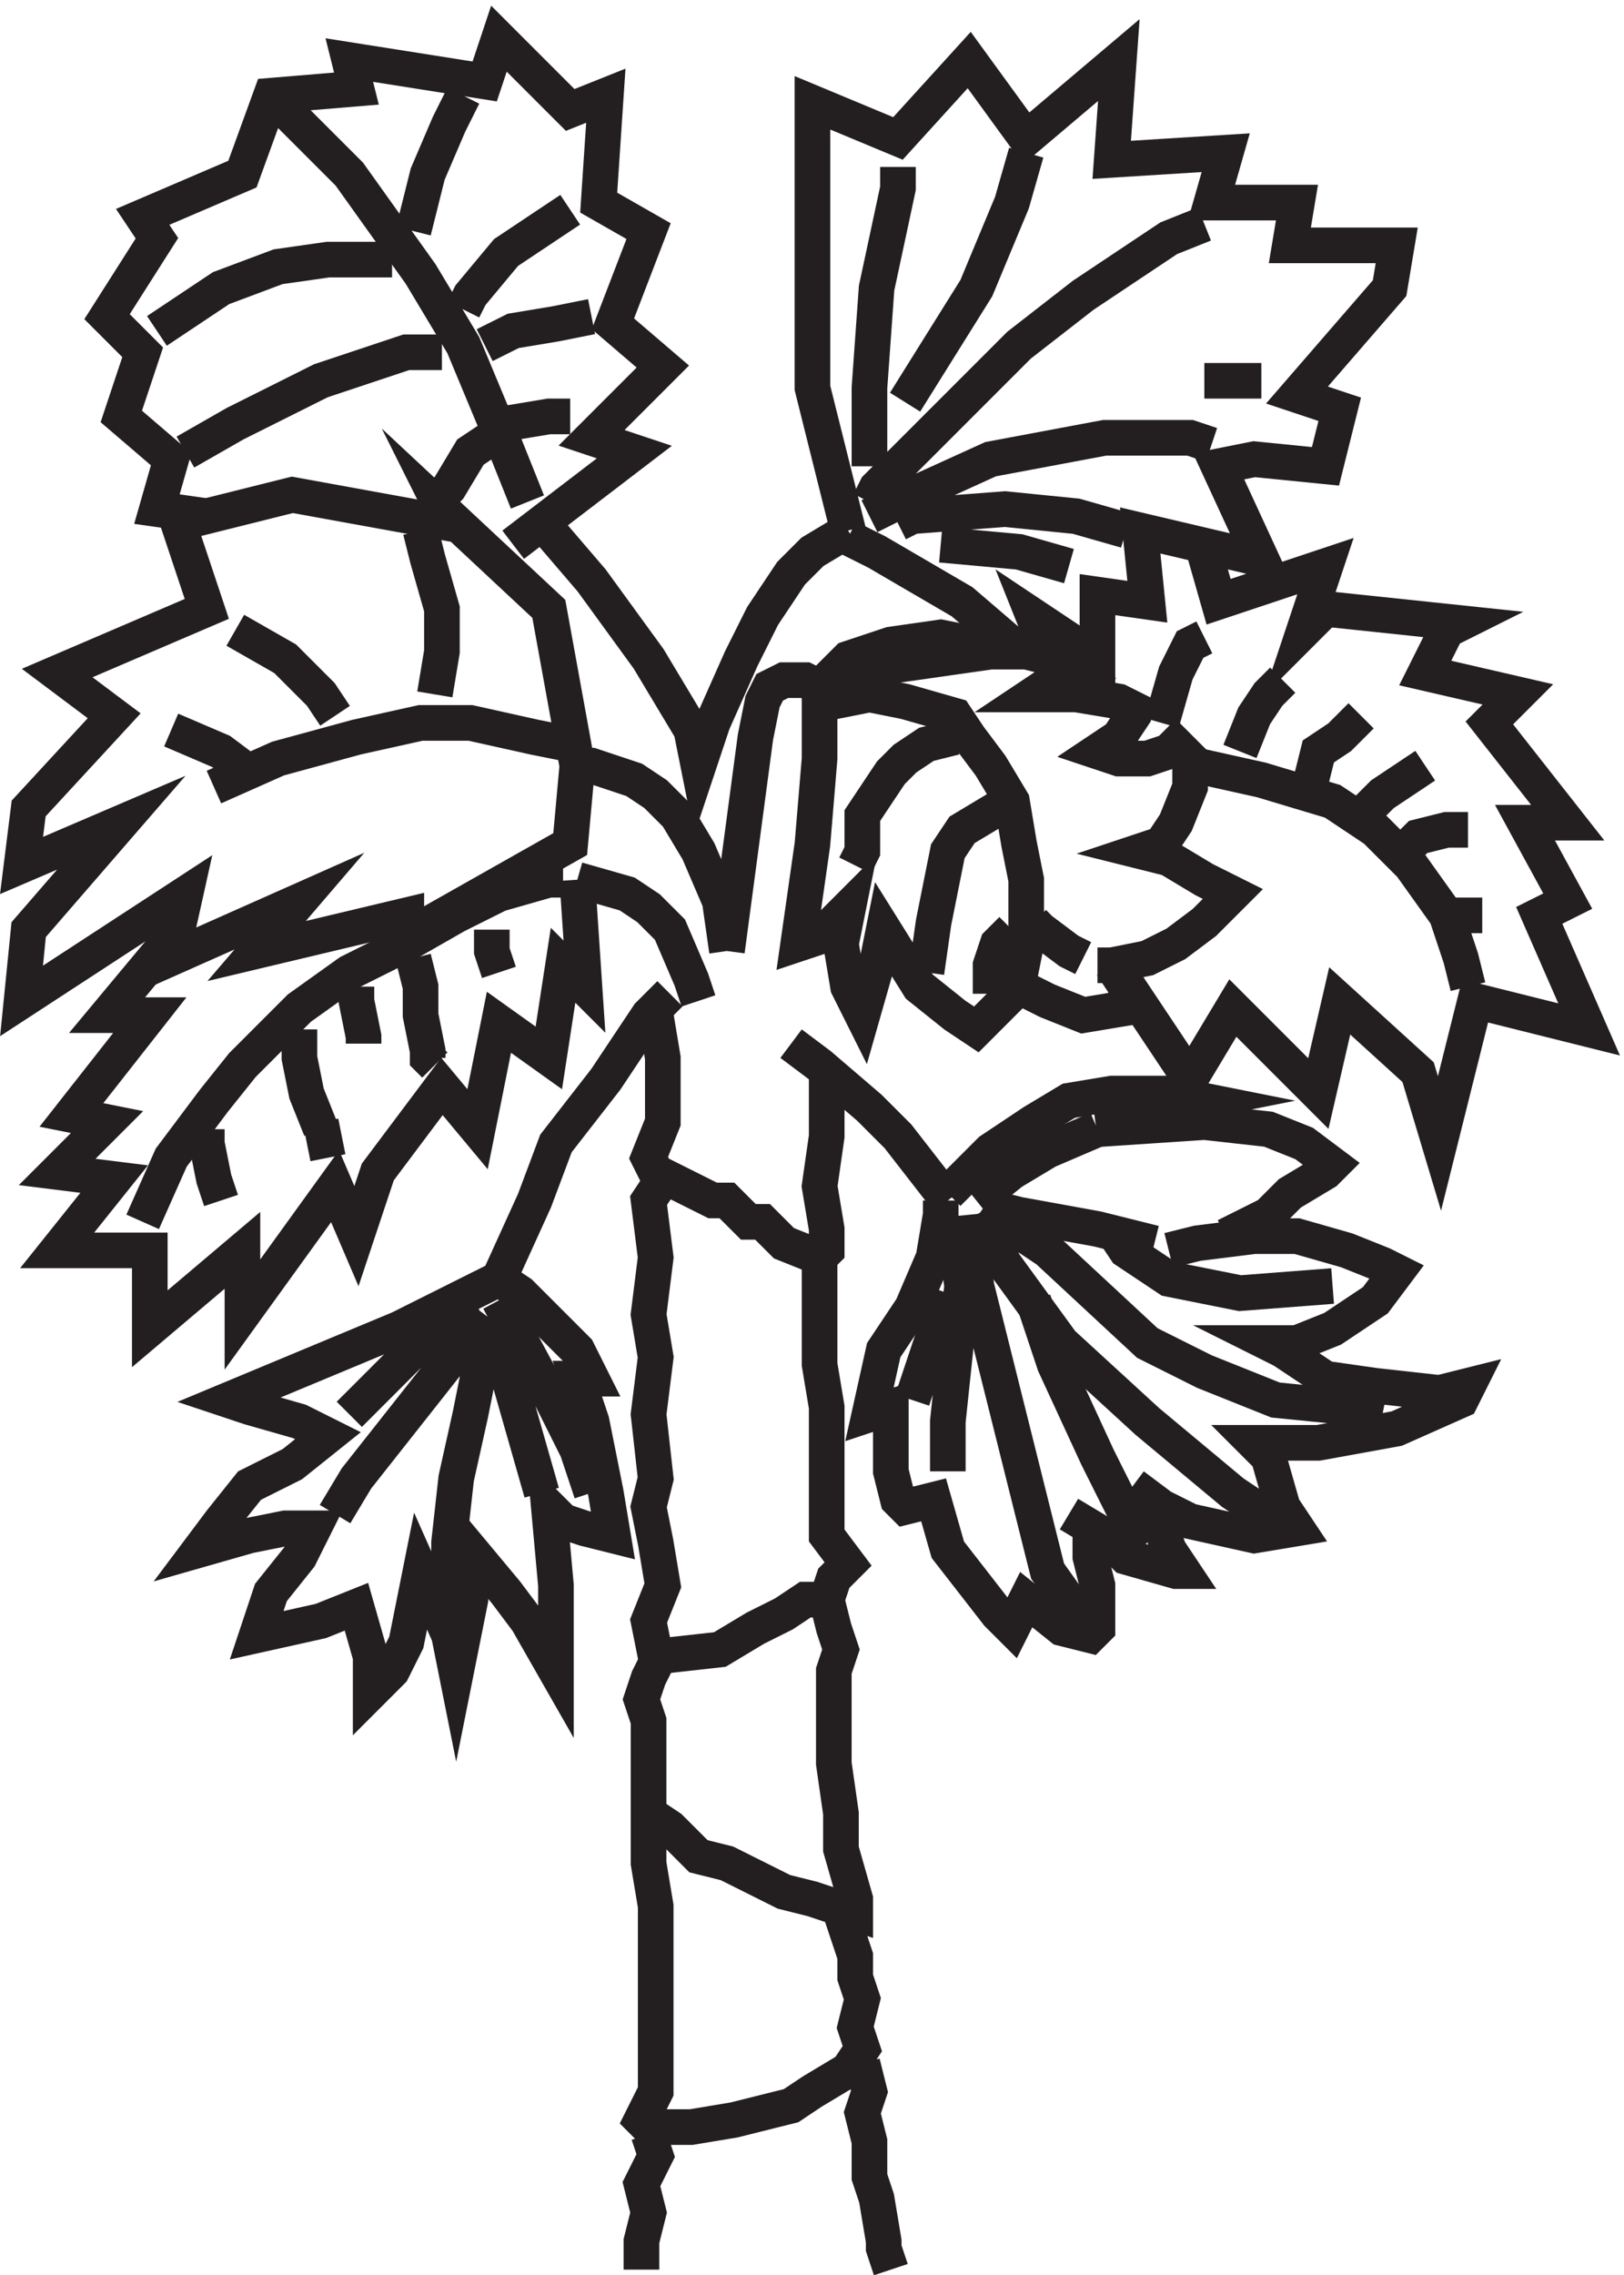
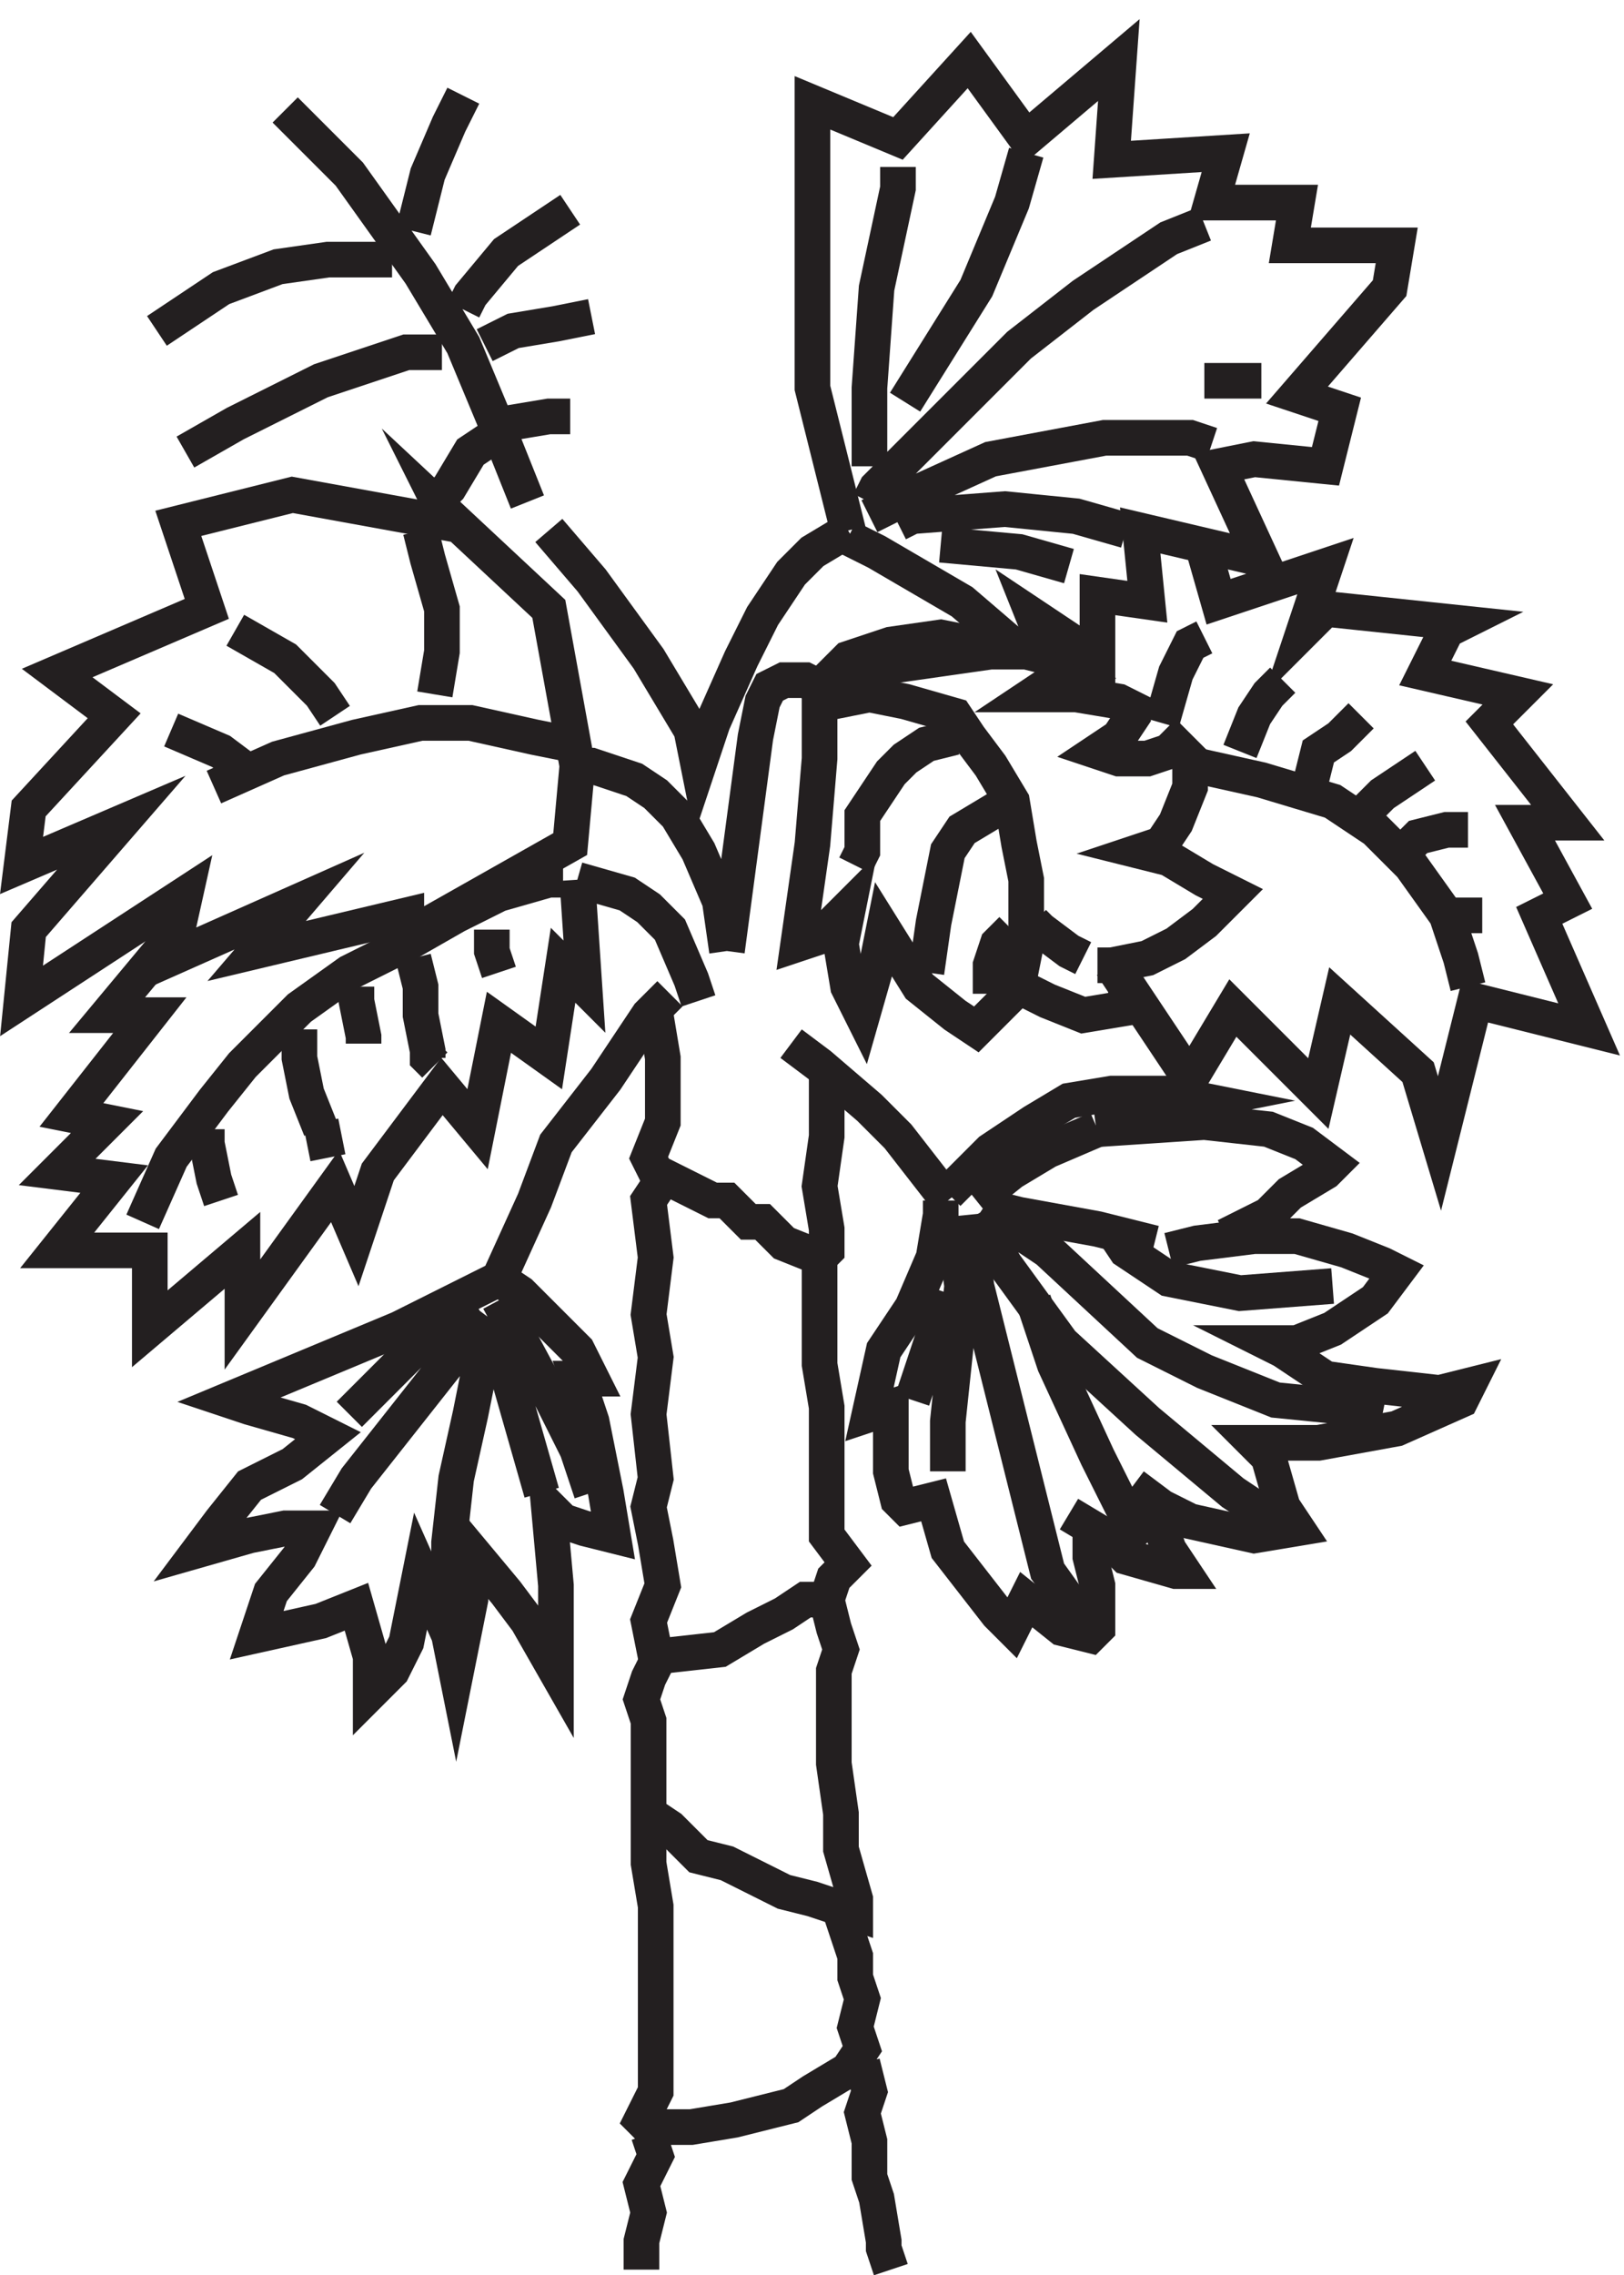
<svg xmlns="http://www.w3.org/2000/svg" xml:space="preserve" width="45.47" height="63.683">
  <path d="M171.332 337.664v-16.5l-1.5-18-1.5-10.5-1.5-10.5 4.5 1.5 6 6-1.5-7.5 1.5-9 3-6 3 10.5 1.5 7.5 7.5-12 7.5-6 4.5-3 3 3 4.5 4.5 1.5 1.5 6-3 7.5-3 9 1.5v4.5l-3 4.5h-3m-93-10.496 1.5-9v-13.5l-3-7.5 1.5-3 6-3 6-3h3l4.5-4.5h3l3-3 1.5-1.5 7.5-3 1.5 1.5v4.5l-1.5 9 1.5 10.5v13.5" style="fill:none;stroke:#231f20;stroke-width:7.5;stroke-linecap:butt;stroke-linejoin:miter;stroke-miterlimit:10;stroke-dasharray:none;stroke-opacity:1" transform="matrix(.133 0 0 -.133 .16 63.947)" />
  <path d="m138.332 232.668-3-4.5 1.5-12-1.5-12 1.5-9-1.5-12 1.5-13.5-1.5-6 1.5-7.5 1.5-9-3-7.5 1.5-7.5 13.5 1.5 7.5 4.5 6 3 4.5 3h4.5l1.5 4.5 3 3-4.5 6v27l-1.5 9v24" style="fill:none;stroke:#231f20;stroke-width:7.5;stroke-linecap:butt;stroke-linejoin:miter;stroke-miterlimit:10;stroke-dasharray:none;stroke-opacity:1" transform="matrix(.133 0 0 -.133 .16 63.947)" />
  <path d="m136.832 130.668-1.5-3-1.5-4.5 1.5-4.5v-19.5l4.5-3 6-6 6-1.5 12-6 6-1.5 9-3v3l-3 10.5v7.5l-1.5 10.5v19.5l1.5 4.5-1.5 4.5-1.5 6" style="fill:none;stroke:#231f20;stroke-width:7.5;stroke-linecap:butt;stroke-linejoin:miter;stroke-miterlimit:10;stroke-dasharray:none;stroke-opacity:1" transform="matrix(.133 0 0 -.133 .16 63.947)" />
  <path d="m175.832 78.168 1.5-4.5 1.5-4.5v-4.5l1.5-4.5-1.5-6 1.5-4.5-3-4.5-7.5-4.5-4.5-3-6-1.5-6-1.5-9-1.5h-9l-1.5 1.5 3 6v39l-1.5 9v10.5m45-52.5 1.5-6-1.5-4.5 1.5-6v-7.5l1.5-4.5 1.5-9v-1.5l1.5-4.5m-51 28.5 1.5-4.5-3-6 1.5-6-1.5-6v-6m31.5 258 6-4.5 10.5-9 6-6 10.5-13.5m-1.5-.004v-3l-1.5-9-4.5-10.5-6-9-3-13.5 4.5 1.5v-13.5l1.5-6 1.5-1.5 6 1.5 3-10.5 10.5-13.5 3-3 3 6 7.5-6 6-1.5 1.5 1.5v9l-1.5 6v6" style="fill:none;stroke:#231f20;stroke-width:7.5;stroke-linecap:butt;stroke-linejoin:miter;stroke-miterlimit:10;stroke-dasharray:none;stroke-opacity:1" transform="matrix(.133 0 0 -.133 .16 63.947)" />
  <path d="m223.832 162.168 7.5-4.5 4.5-4.5 10.5-3h1.5l-3 4.5-1.5 4.5v4.5" style="fill:none;stroke:#231f20;stroke-width:7.5;stroke-linecap:butt;stroke-linejoin:miter;stroke-miterlimit:10;stroke-dasharray:none;stroke-opacity:1" transform="matrix(.133 0 0 -.133 .16 63.947)" />
  <path d="m237.332 168.164 6-4.5 6-3 13.5-3 9 1.5-3 4.5-3 10.5-3 3h13.5l16.5 3 13.5 6 1.5 3-6-1.5-13.5 1.5-10.5 1.5-9 6-3 1.5h6l7.5 3 9 6 4.5 6-3 1.5-7.5 3-10.5 3h-9l-12-1.5-6-1.5m12 3 9 4.5 4.5 4.5 7.5 4.5 1.5 1.5-6 4.5-7.5 3-13.5 1.5-22.5-1.5 7.5 1.5 7.5 3 7.5 1.5-7.5 1.5h-12l-9-1.5-7.5-4.5-9-6-4.5-4.5-4.5-4.5" style="fill:none;stroke:#231f20;stroke-width:7.5;stroke-linecap:butt;stroke-linejoin:miter;stroke-miterlimit:10;stroke-dasharray:none;stroke-opacity:1" transform="matrix(.133 0 0 -.133 .16 63.947)" />
  <path d="m204.332 228.164 7.5 6 7.5 4.5 10.5 4.5m-22.5-16.496 6-1.5 16.5-3 12-3" style="fill:none;stroke:#231f20;stroke-width:7.5;stroke-linecap:butt;stroke-linejoin:miter;stroke-miterlimit:10;stroke-dasharray:none;stroke-opacity:1" transform="matrix(.133 0 0 -.133 .16 63.947)" />
  <path d="m232.832 222.164 3-4.5 9-6 15-3 19.5 1.5m10.5-26.996-7.5 1.5-15 1.5-15 6-12 6-21 19.5-13.5 9m-1.5-1.5 6-10.5 12-16.5 18-16.5 18-15 9-6" style="fill:none;stroke:#231f20;stroke-width:7.5;stroke-linecap:butt;stroke-linejoin:miter;stroke-miterlimit:10;stroke-dasharray:none;stroke-opacity:1" transform="matrix(.133 0 0 -.133 .16 63.947)" />
  <path d="m240.332 156.164-4.5 6-6 12-9 19.5-4.5 13.5m10.5-67.496-7.5 10.5-6 24-9 36-1.5 15m-4.5-54.004v10.5l3 28.5-1.5 12m-9-35.996 4.5 13.5 3 9m34.5 69 7.5 1.5 6 3 6 4.5 6 6-6 3-7.5 4.5-6 1.5 4.5 1.5 3 4.5 3 7.5v6l-3 3-1.5-1.5-4.5-1.5h-6l-4.5 1.5 4.5 3 3 4.5v1.5l-3 1.5-9 1.5h-9l4.5 3 4.5 1.5-4.5 3-6 1.5h-7.5l-10.5-1.5 7.5 3-7.5 1.5-10.5-1.5-9-3-4.5-4.5-1.5-3" style="fill:none;stroke:#231f20;stroke-width:7.5;stroke-linecap:butt;stroke-linejoin:miter;stroke-miterlimit:10;stroke-dasharray:none;stroke-opacity:1" transform="matrix(.133 0 0 -.133 .16 63.947)" />
  <path d="m174.332 333.168 7.5 1.5 7.5-1.5 10.5-3 3-4.5 4.5-6 4.5-7.5 1.5-9 1.5-7.5v-13.5l-1.5-7.5" style="fill:none;stroke:#231f20;stroke-width:7.5;stroke-linecap:butt;stroke-linejoin:miter;stroke-miterlimit:10;stroke-dasharray:none;stroke-opacity:1" transform="matrix(.133 0 0 -.133 .16 63.947)" />
  <path d="m193.832 276.168 1.5 10.5 3 15 3 4.5 7.5 4.5m-30-12 1.5 3v7.5l6 9 3 3 4.5 3 6 1.5m7.5-54v6l1.5 4.5 3 3m15-6-3 1.5-6 4.5-1.5 1.5m18-10.5 15-22.5 9 15 18-18 4.5 19.5 16.5-15 4.5-15 7.5 30 24-6-10.5 24 6 3-9 16.5h9l-16.5 21 6 6-19.5 4.5 4.5 9 3 1.5-28.5 3-4.5-4.5 4.5 13.5-22.5-7.5-3 10.5m-30-22.5 3 4.5" style="fill:none;stroke:#231f20;stroke-width:7.5;stroke-linecap:butt;stroke-linejoin:miter;stroke-miterlimit:10;stroke-dasharray:none;stroke-opacity:1" transform="matrix(.133 0 0 -.133 .16 63.947)" />
  <path d="m250.832 319.668 13.5-3 15-4.5 9-6 7.5-7.5 7.5-10.5 3-9 1.5-6m-3 15h6m-16.5 13.5 3 3 6 1.5h4.5m-21 4.5 3 3 4.5 3 4.5 3m-24-3.004 1.5 6 4.5 3 4.5 4.5m-25.5-7.5 3 7.5 3 4.5 3 3m-25.5-8.996 3 10.5 3 6 3 1.5m-75 22.5-7.5-4.5-4.5-4.5-6-9-4.5-9-6-13.5-3-9-1.5 7.5-9 15-12 16.5-9 10.5m63-1.504 6-3 18-10.5 10.5-9 1.5-1.5m6 .004-3 7.5 13.5-9v13.5l10.5-1.5-1.5 15 25.5-6-9 19.5 7.5 1.5 15-1.5 3 12-9 3 19.5 22.5 1.5 9h-22.5l1.5 9h-18l3 10.5-24-1.5 1.5 21-19.5-16.5-12 16.5-15-16.5-18 7.5v-60l7.5-30" style="fill:none;stroke:#231f20;stroke-width:7.5;stroke-linecap:butt;stroke-linejoin:miter;stroke-miterlimit:10;stroke-dasharray:none;stroke-opacity:1" transform="matrix(.133 0 0 -.133 .16 63.947)" />
  <path d="m253.832 387.168-4.5 1.5h-18l-24-4.5-16.5-7.5-9-4.5m54-3-10.5 3-15 1.5-19.5-1.5-3-1.5m36-9-10.5 3-16.5 1.5m55.5 67.5-7.5-3-18-12-13.5-10.5-21-21-9-9-1.5-3m82.5 25.5h-12m-64.5 45v-4.5l-4.5-21-1.5-21v-16.5m33 66-3-10.5-7.5-18-15-24m-49.5-124.5-4.5-4.5-9-13.5-10.5-13.5-4.5-12-7.5-16.5m0 0 4.5-3 4.5-4.5 7.5-7.5 3-6h-3l3-9 3-15 1.5-9-6 1.5-4.5 1.5-3 3 1.5-16.5v-18l-6 10.5-4.5 6-7.5 9v-10.5l-3-15-1.5 7.5-6 13.5-3-15-3-6-4.5-4.5v7.5l-3 10.5-7.5-3-13.5-3 3 9 6 7.5 3 6h-6l-7.5-1.5-10.5-3 4.5 6 6 7.5 9 4.5 7.5 6-6 3-10.5 3-4.5 1.5 36 15 21 10.5" style="fill:none;stroke:#231f20;stroke-width:7.5;stroke-linecap:butt;stroke-linejoin:miter;stroke-miterlimit:10;stroke-dasharray:none;stroke-opacity:1" transform="matrix(.133 0 0 -.133 .16 63.947)" />
  <path d="m123.332 166.664-3 9-6 12-10.5 19.5m9-40.496-3 10.5-6 21v4.5m-3-4.504-3-15-3-13.5-1.5-13.5v-16.5m-24 22.504 4.5 7.5 22.5 28.5 4.5 6m-28.5-21.004 4.5 4.5 9 9 9 6 4.5 3m46.5 64.504-1.5 4.5-4.5 10.5-4.5 4.5-4.5 3-10.5 3m0 0 1.5-22.5-4.5 4.5-3-19.5-10.5 7.5-4.5-22.5-7.5 9-13.5-18-4.5-13.5-4.5 10.5-19.5-27v13.5l-19.5-16.5v16.5h-19.5l12 15-12 1.5 10.5 10.5-7.5 1.5 16.5 21h-9l15 18" style="fill:none;stroke:#231f20;stroke-width:7.5;stroke-linecap:butt;stroke-linejoin:miter;stroke-miterlimit:10;stroke-dasharray:none;stroke-opacity:1" transform="matrix(.133 0 0 -.133 .16 63.947)" />
  <path d="M42.332 243.164v-3l1.5-7.5 1.5-4.5m16.5 36.004v-6l1.5-7.5 3-7.5m7.5 30v-3l1.5-7.5v-1.5m-9-16.504 1.5-7.5m18 42.004 1.5-6v-6l1.5-7.5v-1.5l1.5-1.5m12 28.5v-4.5l1.5-4.5m67.5 59.996-3 1.5h-4.5l-3-1.5-1.5-3-1.5-7.5-6-45m0 .004-1.5 10.5-4.5 10.5-4.5 7.5-4.5 4.5-4.5 3-9 3h-3m0 0-6 33-22.5 21 1.5-3-33 6-24-6 6-18-31.5-13.5 12-9-18-19.5-1.5-12 21 9-19.5-22.5-1.5-15 34.5 22.5-3-13.5 27 12-9-10.5 31.5 7.5v-4.5l34.5 19.5 1.5 16.5" style="fill:none;stroke:#231f20;stroke-width:7.5;stroke-linecap:butt;stroke-linejoin:miter;stroke-miterlimit:10;stroke-dasharray:none;stroke-opacity:1" transform="matrix(.133 0 0 -.133 .16 63.947)" />
  <path d="M117.332 295.668h-3l-10.5-3-9-4.5-10.5-6-12-6-10.5-7.5-12-12-6-7.5-9-12-6-13.5m90 100.5-7.5 1.5-13.5 3h-10.5l-13.5-3-16.5-4.5-13.5-6" style="fill:none;stroke:#231f20;stroke-width:7.5;stroke-linecap:butt;stroke-linejoin:miter;stroke-miterlimit:10;stroke-dasharray:none;stroke-opacity:1" transform="matrix(.133 0 0 -.133 .16 63.947)" />
  <path d="m51.332 318.168-6 4.5-10.5 4.5m34.5 3-3 4.5-7.5 7.5-10.5 6m42-13.5 1.5 9v9l-3 10.5-1.5 6" style="fill:none;stroke:#231f20;stroke-width:7.5;stroke-linecap:butt;stroke-linejoin:miter;stroke-miterlimit:10;stroke-dasharray:none;stroke-opacity:1" transform="matrix(.133 0 0 -.133 .16 63.947)" />
-   <path d="m106.832 366.164 25.5 19.5-9 3 15 15-10.5 9 7.5 19.5-10.5 6 1.5 22.5-7.5-3-15 15-3-9-28.5 4.5 1.5-6-18-1.5-6-16.5-21-9 3-4.5-10.5-16.5 7.5-7.5-4.5-13.5 10.5-9-3-10.5 10.5-1.5" style="fill:none;stroke:#231f20;stroke-width:7.5;stroke-linecap:butt;stroke-linejoin:miter;stroke-miterlimit:10;stroke-dasharray:none;stroke-opacity:1" transform="matrix(.133 0 0 -.133 .16 63.947)" />
  <path d="m109.832 375.164-6 15-7.5 18-9 15-15 21-13.5 13.5m37.5 3.004-3-6-4.5-10.5-3-12m33 4.5-4.5-3-9-6-7.5-9-1.5-3m27-1.5-7.5-1.5-9-1.5-6-3m18-15h-4.5l-9-1.5" style="fill:none;stroke:#231f20;stroke-width:7.5;stroke-linecap:butt;stroke-linejoin:miter;stroke-miterlimit:10;stroke-dasharray:none;stroke-opacity:1" transform="matrix(.133 0 0 -.133 .16 63.947)" />
  <path d="m102.332 388.668-4.5-3-4.5-7.5-1.5-1.5m0 30h-7.5l-18-6-18-9-10.5-6m43.5 40.5h-13.5l-10.5-1.5-12-4.5-13.5-9" style="fill:none;stroke:#231f20;stroke-width:7.5;stroke-linecap:butt;stroke-linejoin:miter;stroke-miterlimit:10;stroke-dasharray:none;stroke-opacity:1" transform="matrix(.133 0 0 -.133 .16 63.947)" />
</svg>